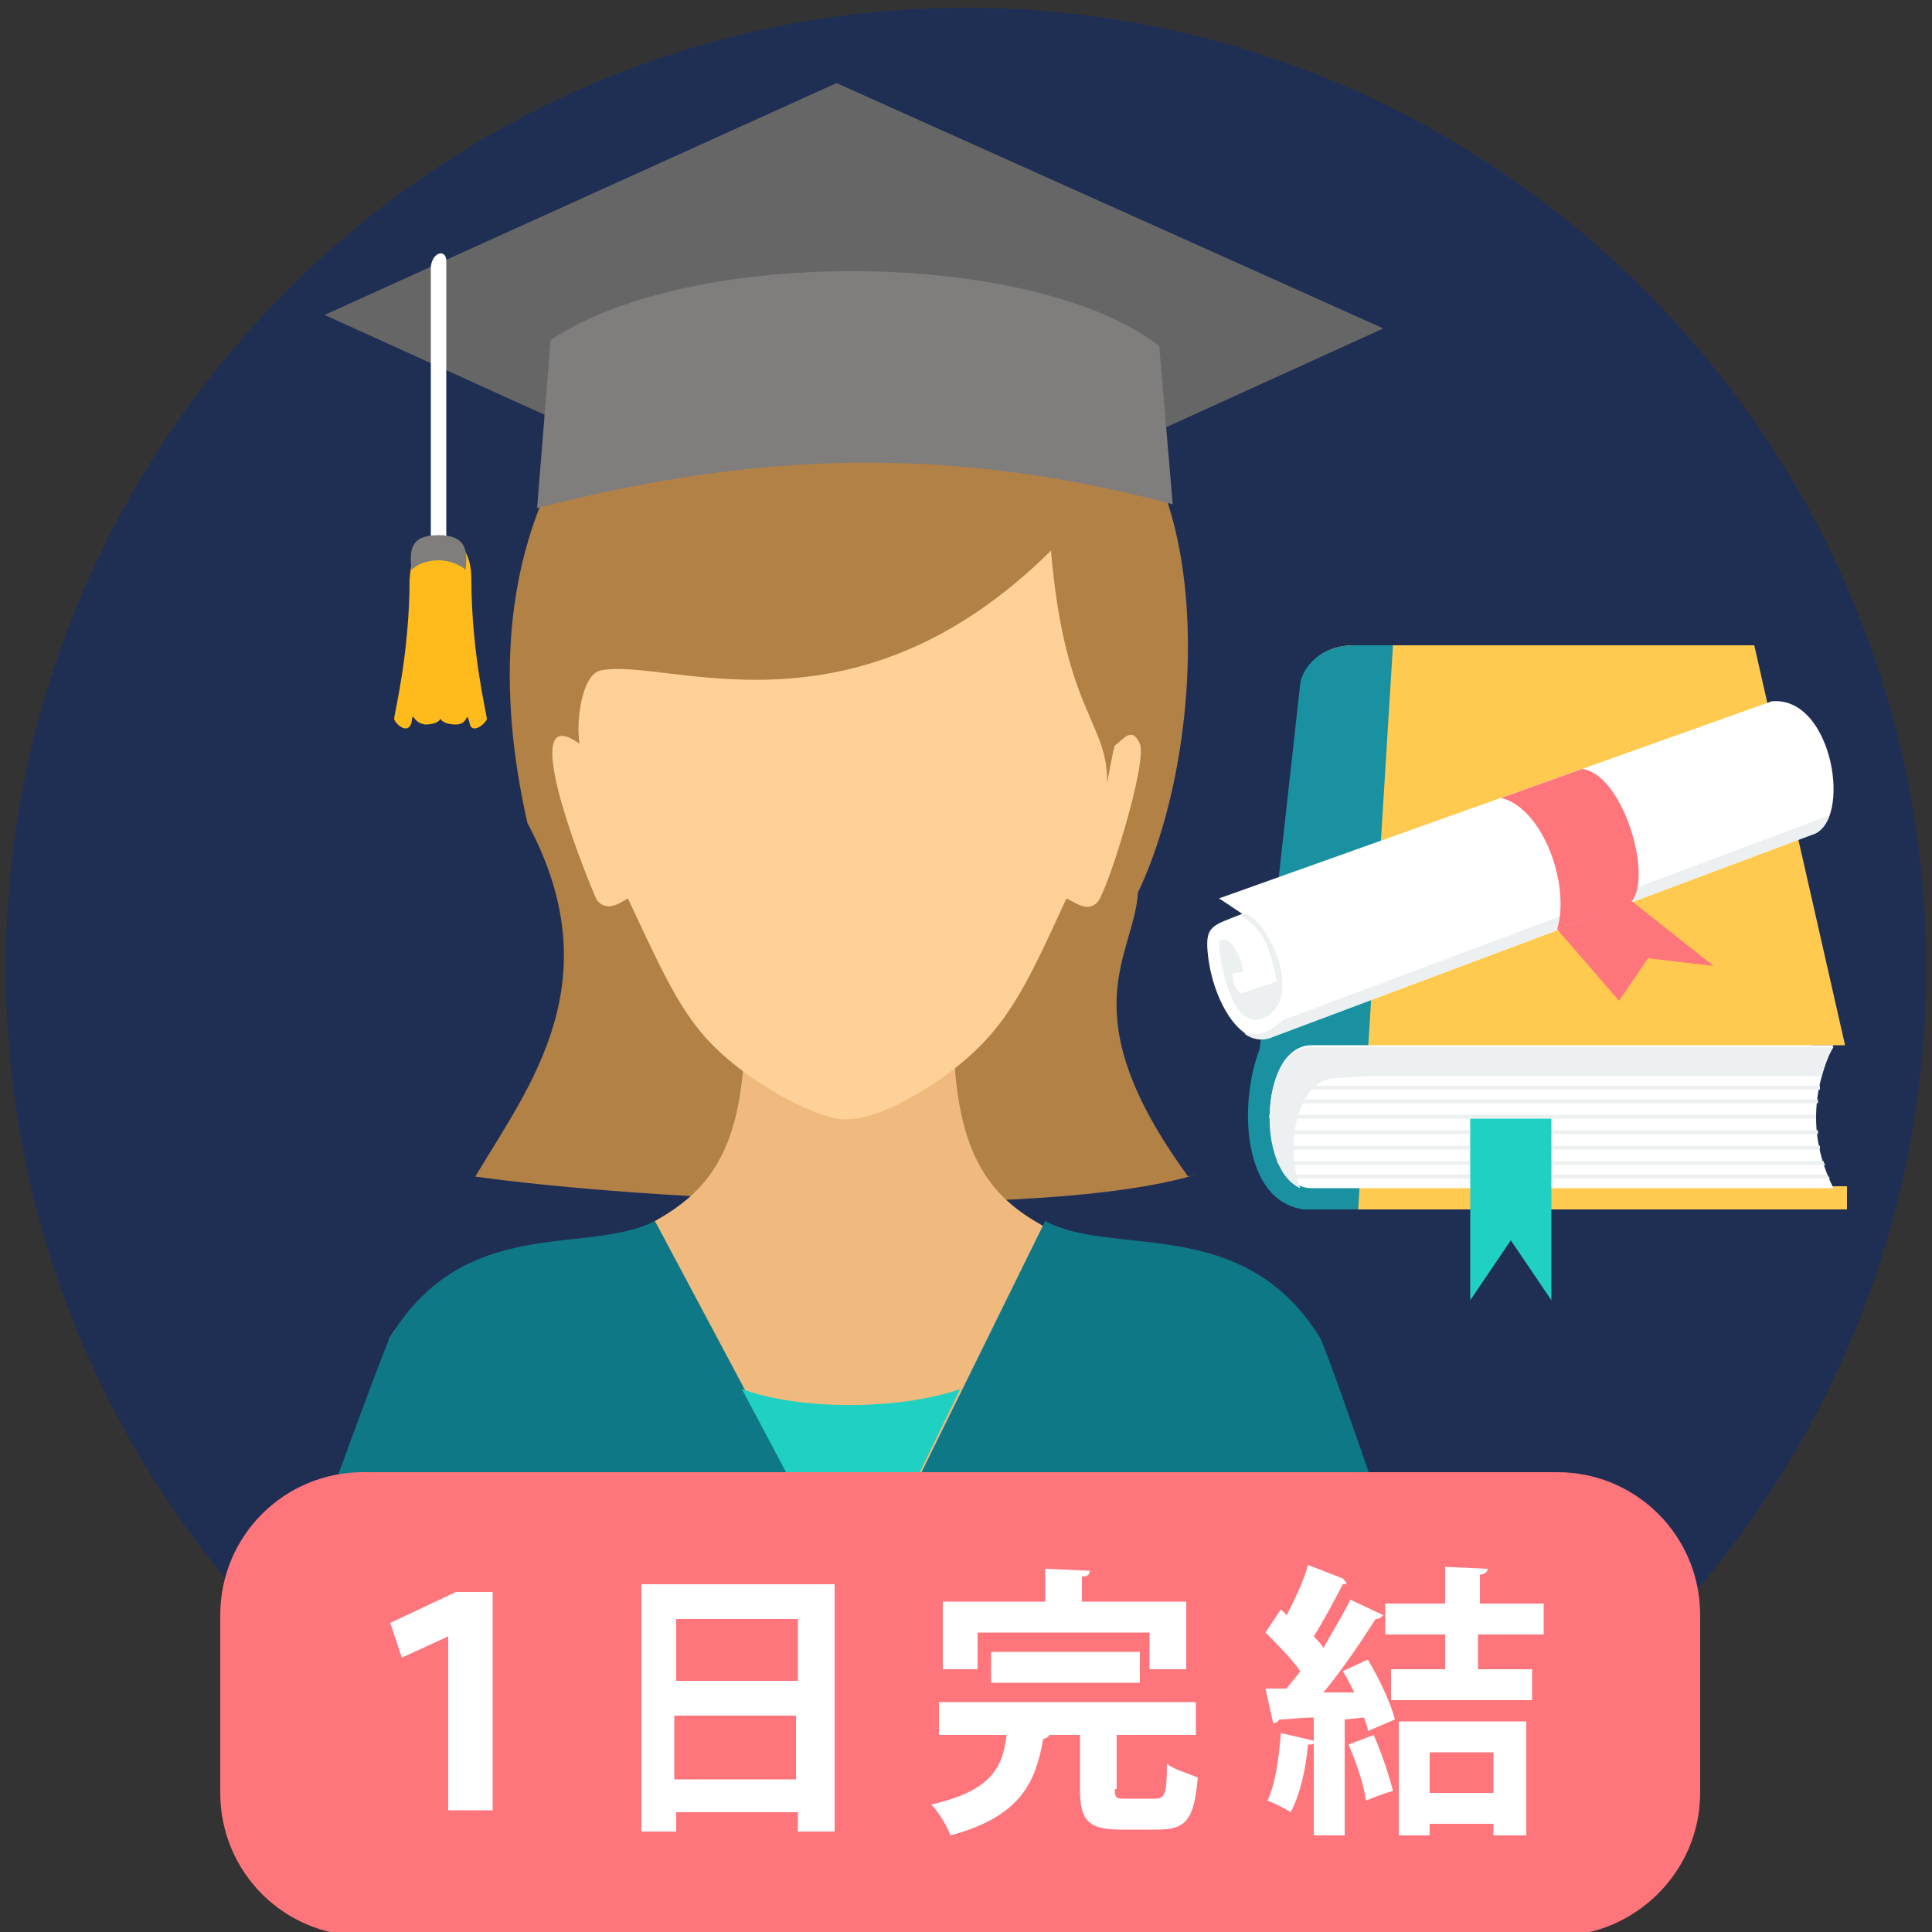
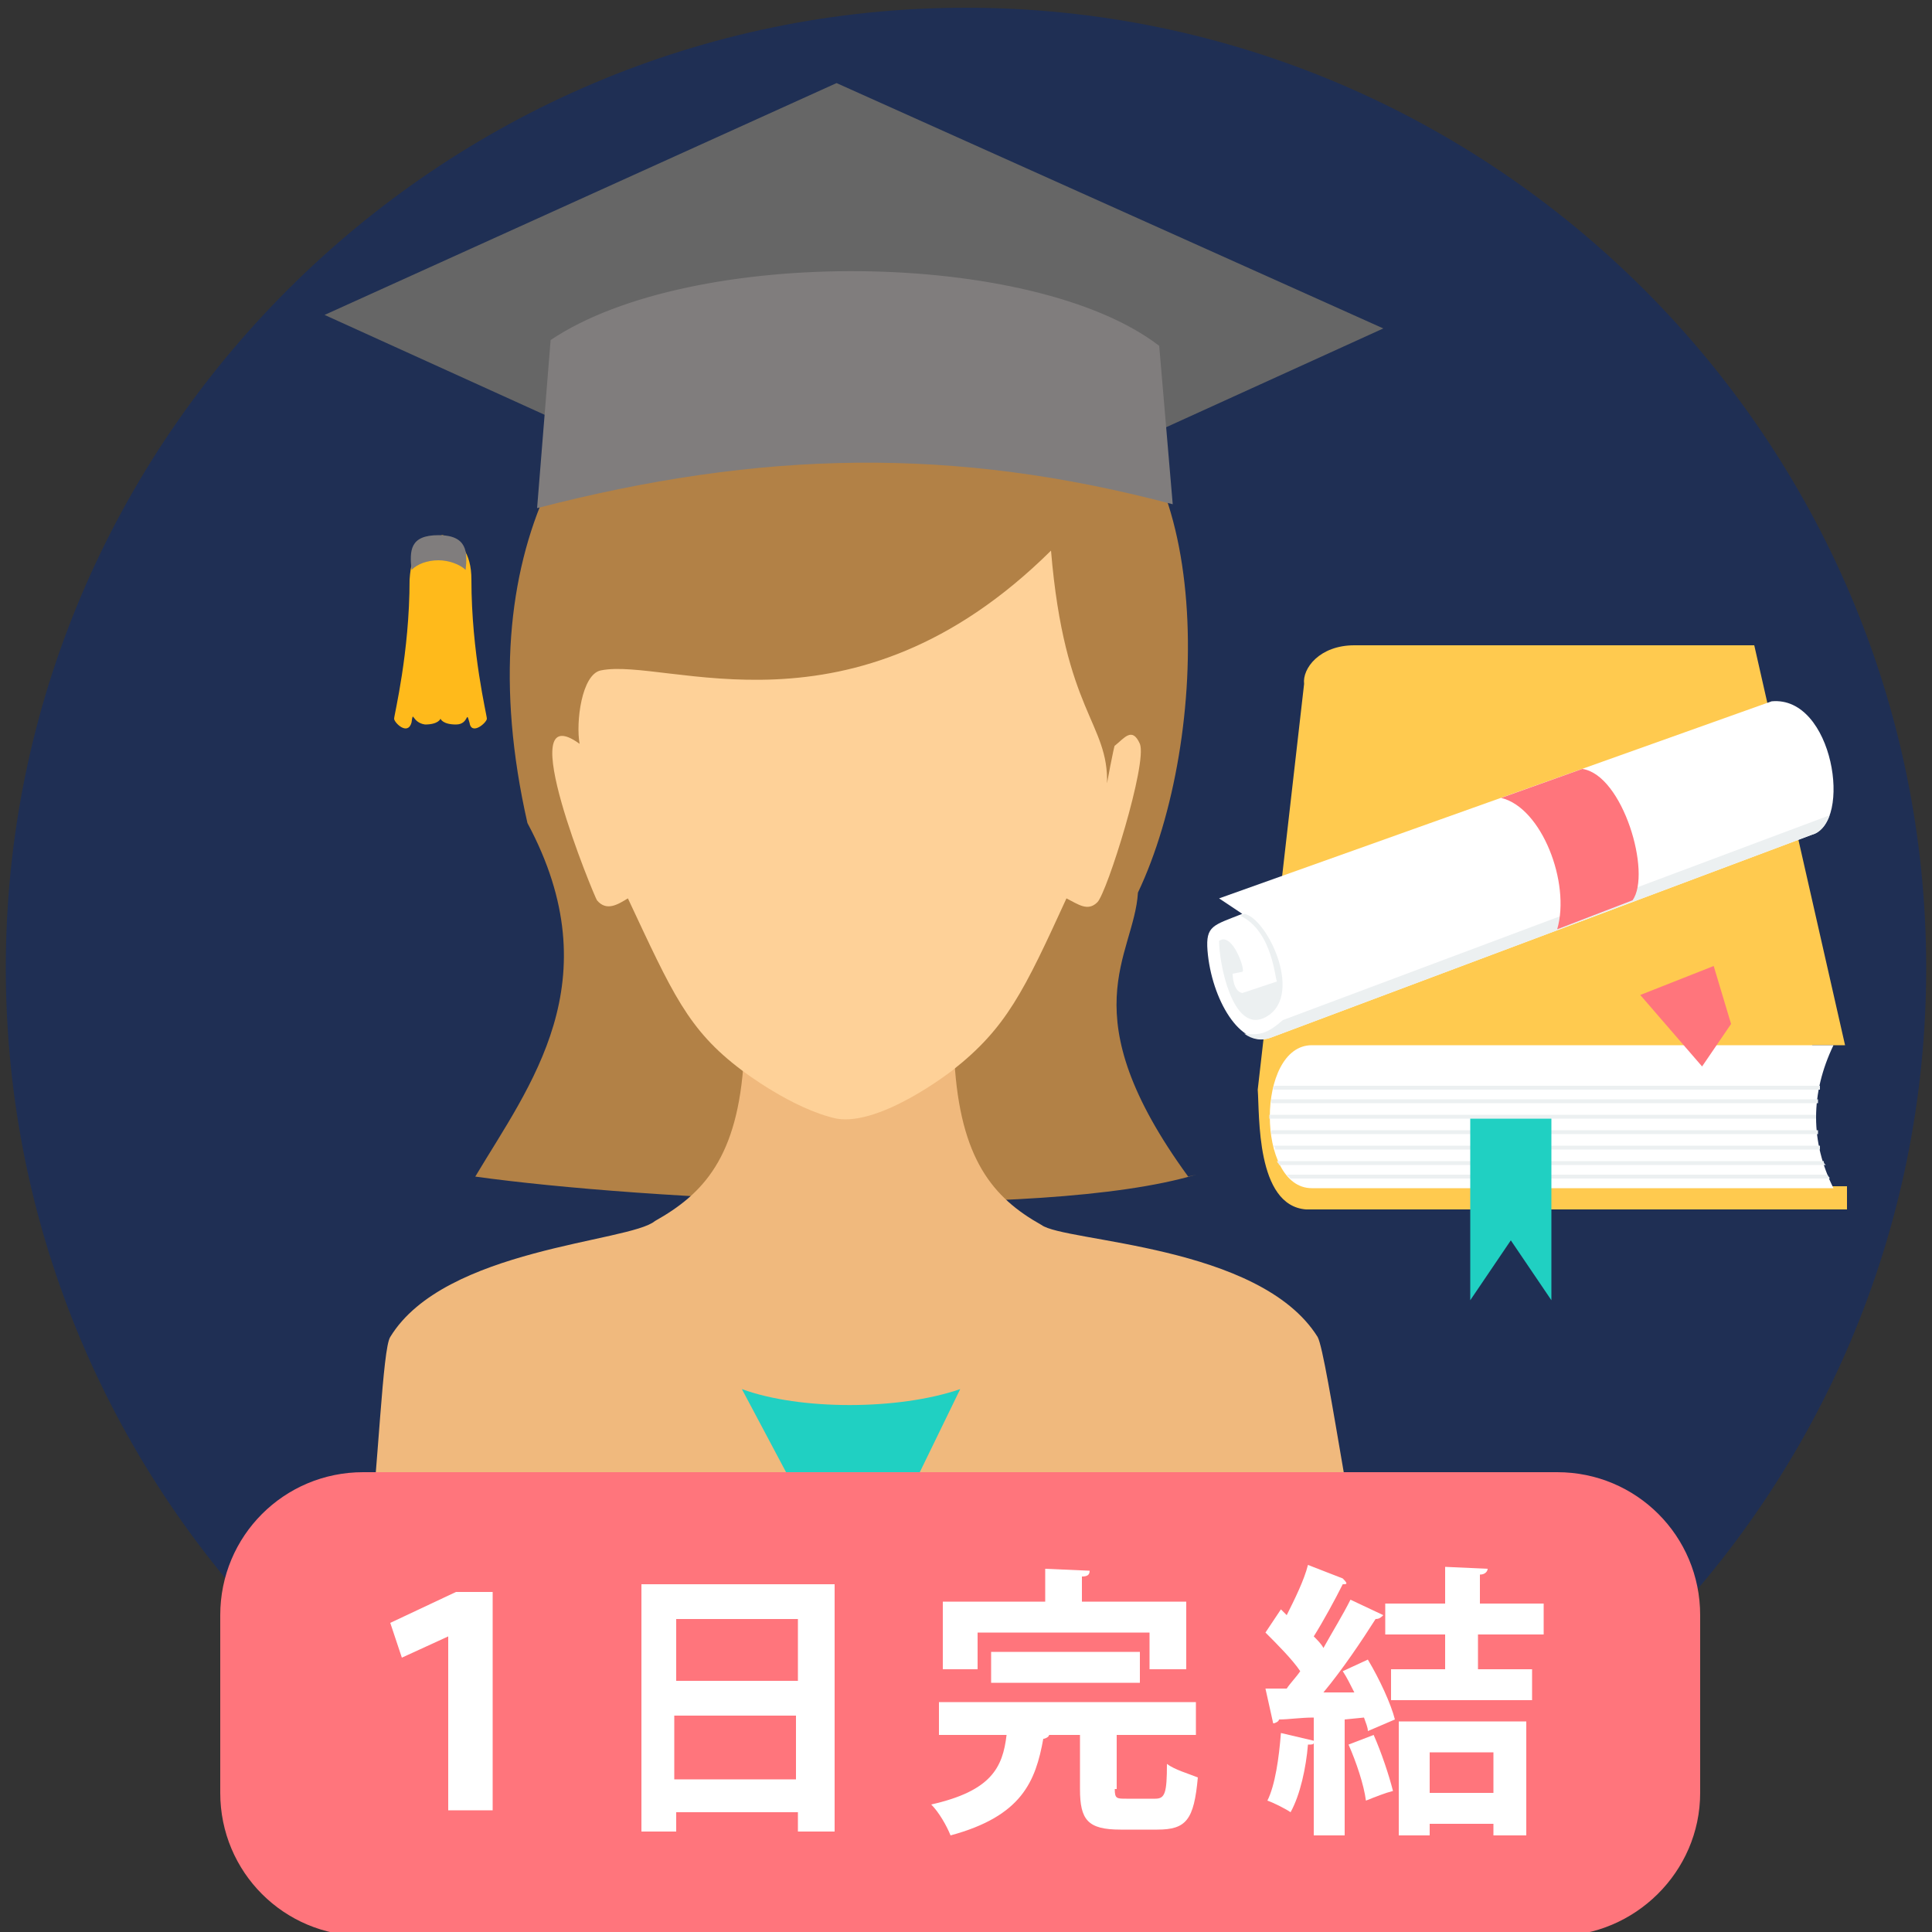
<svg xmlns="http://www.w3.org/2000/svg" version="1.1" id="レイヤー_1" x="0px" y="0px" viewBox="0 0 100 100" style="enable-background:new 0 0 100 100;" xml:space="preserve">
  <rect x="0" y="0" width="100" height="100" fill="#333333" stroke="none" />
  <style type="text/css">
	.st0{fill:#1F2F54;}
	.st1{fill:#666666;}
	.st2{fill:#B28146;}
	.st3{fill:#F0B97D;}
	.st4{fill:#FED198;}
	.st5{fill:#0E7886;}
	.st6{fill:#807D7D;}
	.st7{fill:#20D0C2;}
	.st8{fill:#FFFFFF;}
	.st9{fill:#FFBA1B;}
	.st10{fill:#FFCA4F;}
	.st11{fill:#1A91A1;}
	.st12{fill:#ECF0F1;}
	.st13{fill:#FF757C;}
</style>
  <g>
    <path class="st0" d="M50,99.8c27.4,0,49.7-22.3,49.7-49.7S77.3,0.4,50,0.4S0.3,22.7,0.3,50.1S22.6,99.8,50,99.8z" />
    <g>
      <path class="st1" d="M16.8,16.3L45,29.1L71.6,17L43.3,4.3L16.8,16.3L16.8,16.3z" />
      <path class="st2" d="M24.6,60.9c2.8-4.7,7.1-10.1,2.7-18.3C20.8,14,50.9,8.2,55.5,20c7.4,2.8,7.2,18.2,3.4,26.2    c-0.2,3.3-3.6,6.2,2.6,14.7l0.4-0.1l0,0C53.9,63.2,33.2,62.1,24.6,60.9L24.6,60.9L24.6,60.9z" />
    </g>
    <path class="st3" d="M38.5,54.8c-0.3,5.1-2.1,7-4.6,8.4c-1.3,1.1-10.9,1.4-13.7,6c-0.4,0.6-0.6,6.5-1.2,11.9   C27.5,87.9,38.3,92,50,92c7.8,0,15.1-1.8,21.7-5c-1.5-5.6-3-16.9-3.5-17.8c-3-4.8-13.1-4.9-14.3-5.8c-2.5-1.4-4.2-3.4-4.5-8.5   c0,0-3.7,2.9-6,2.4S38.5,54.8,38.5,54.8L38.5,54.8z" />
    <path class="st4" d="M32.5,46.5c2.3,4.9,3.1,6.8,5.9,8.9c0,0,2.6,2,4.9,2.5c2.3,0.4,6-2.5,6-2.5c2.8-2.2,3.7-4.1,5.9-8.9   c0.6,0.3,1.1,0.7,1.6,0.2s2.6-7.2,2.2-8.2c-0.4-0.9-0.8-0.3-1.3,0.1c0-0.2-0.5,2.4-0.4,2c0.1-3.2-2.2-3.7-2.9-12.1   C44.1,38.7,34.5,34,31.1,34.7c-1,0.2-1.3,2.7-1.1,3.8c-3.6-2.6,0.8,8,0.9,8.1C31.4,47.2,32,46.8,32.5,46.5z" />
-     <path class="st5" d="M33.9,63.2c-3.5,1.8-9.8-0.4-13.7,6c-0.3,0.5-4.1,10.9-5.7,15.6c6.8,8,22.6,15,35.5,15   c8.6,0,19.2-3.7,26.3-7.6c-2-5.9-7.5-22.2-8-23c-4-6.4-10.7-4.1-14.2-6l-9.7,19.7L33.9,63.2L33.9,63.2z" />
    <path class="st6" d="M28.5,17.6c7.3-4.9,25-4.7,31.5,0.3l0.7,8.2c-11.3-3-21.3-2.8-32.9,0.2L28.5,17.6L28.5,17.6L28.5,17.6z" />
    <path class="st7" d="M38.4,71.9c3,1.1,8.1,1.1,11.3,0L44.3,83L38.4,71.9z" />
-     <path class="st8" d="M23.1,13.5v13.9v0.4h-0.8v-0.4V13.8C22.4,13,23.1,12.9,23.1,13.5L23.1,13.5z" />
    <path class="st9" d="M21.2,30c0,3.8-0.8,7-0.8,7.2s0.7,0.9,0.9,0.2c0.1-0.7,0,0,0.7,0.1c0.7,0,0.8-0.3,0.8-0.3s0.1,0.3,0.8,0.3   c0.7,0,0.5-0.8,0.7-0.1c0.1,0.7,0.9,0,0.9-0.2s-0.8-3.4-0.8-7.2c0-1.4-0.6-2.1-1.5-2.3C21.8,27.9,21.3,28.5,21.2,30L21.2,30z" />
    <path class="st6" d="M22.7,27.7c1.5,0,1.5,0.9,1.4,1.8c-0.3-0.3-0.9-0.5-1.4-0.5c-0.6,0-1.1,0.2-1.4,0.5   C21.2,28.5,21.2,27.7,22.7,27.7z" />
    <path class="st10" d="M70.1,33.4h20.7l4.7,20.7h-1.7v7.3h1.8v1.2h-28c-2.6-0.2-2.4-4.9-2.5-6.2l2.4-21   C67.4,34.6,68.3,33.4,70.1,33.4L70.1,33.4L70.1,33.4z" />
-     <path class="st11" d="M70.1,33.4h2l-1.8,29.2h-2.8c-3.2-0.4-3.4-5.5-2.3-8.3l2.1-18.9C67.4,34.6,68.3,33.4,70.1,33.4L70.1,33.4z" />
    <path class="st8" d="M67.9,54.1h27c-1.2,2.5-1.2,5,0,7.4h-27C65,61.5,65,54.1,67.9,54.1z" />
    <path class="st12" d="M66,56.2h28.2c0,0.1,0,0.1,0,0.2H65.9C65.9,56.3,65.9,56.2,66,56.2z M94.1,56.9L94.1,56.9c0,0.1,0,0.1,0,0.2   H65.8c0-0.1,0-0.1,0-0.2H94.1z M94,57.7L94,57.7c0,0.1,0,0.1,0,0.2H65.7c0-0.1,0-0.1,0-0.2H94z M94.1,58.5L94.1,58.5   c0,0.1,0,0.1,0,0.2H65.8c0-0.1,0-0.1,0-0.2H94.1z M94.2,59.3L94.2,59.3c0,0.1,0,0.1,0,0.2H66c0-0.1,0-0.1-0.1-0.2H94.2z M94.4,60.1   L94.4,60.1c0,0.1,0,0.1,0.1,0.2H66.2c0-0.1-0.1-0.1-0.1-0.2H94.4z M94.6,60.8L94.6,60.8c0,0.1,0.1,0.1,0.1,0.2H66.8   c-0.1-0.1-0.1-0.1-0.2-0.2H94.6L94.6,60.8z" />
    <path class="st7" d="M76.1,57.9h4.2v9.4l-2.1-3.1l-2.1,3.1V57.9L76.1,57.9z" />
    <path class="st8" d="M63.1,46.5l28.6-10.2c3.2-0.3,4.2,6.3,2.1,6.9l-28,10.5c-1.6,0.6-3.1-2-3.3-4.5c-0.1-1.3,0.3-1.3,1.8-1.9   L63.1,46.5L63.1,46.5L63.1,46.5z" />
    <path class="st12" d="M94.7,42.2c-0.2,0.5-0.5,0.9-0.9,1l-28,10.5c-0.5,0.2-1,0.1-1.4-0.2c0.8,0.1,1.2,0,2-0.7L94.7,42.2L94.7,42.2   z" />
    <g>
      <path class="st13" d="M81.9,39.8c2.1,0.3,3.6,5.4,2.6,6.8l-3.9,1.5c0.7-2.4-0.8-6.3-2.9-6.8L81.9,39.8z" />
-       <path class="st13" d="M88.7,50l-4.3-3.4l-3.8,1.5l3.2,3.7l1.5-2.2L88.7,50z" />
+       <path class="st13" d="M88.7,50l-3.8,1.5l3.2,3.7l1.5-2.2L88.7,50z" />
    </g>
    <g>
      <path class="st12" d="M64.2,47.4l0.2-0.1c1.2,0.2,3.2,4.4,1,5.4c-1.6,0.7-2.3-2.8-2.3-4c0.7-0.5,1.4,1.6,1.2,1.6l-0.5,0.1    c0,0,0,0.9,0.5,1l1.8-0.6C66,50.8,65.9,48.2,64.2,47.4L64.2,47.4L64.2,47.4z" />
-       <path class="st12" d="M70.7,55.7h21.8h1.2h0.6c0.1-0.5,0.3-1,0.6-1.5l0,0H93H70.8h-2.9c-2.7,0-2.9,6.3-0.6,7.3    c-0.8-2.2-0.2-5.7,1.9-5.7L70.7,55.7L70.7,55.7L70.7,55.7z" />
    </g>
  </g>
  <g>
    <path class="st13" d="M80.6,100.2H18.8c-4.1,0-7.4-3.3-7.4-7.4v-9.2c0-4.1,3.3-7.4,7.4-7.4h61.8c4.1,0,7.4,3.3,7.4,7.4v9.2   C88,96.9,84.6,100.2,80.6,100.2z" />
    <g>
      <path class="st8" d="M23.2,84.7L23.2,84.7l-2.4,1.1l-0.6-1.8l3.4-1.6h1.9v11.3h-2.3V84.7z" />
      <path class="st8" d="M33.1,82h10.1v12.8h-1.9v-1h-6.3v1h-1.8V82z M41.3,83.8h-6.3V87h6.3V83.8z M34.9,92.1h6.3v-3.3h-6.3V92.1z" />
      <path class="st8" d="M57.7,92.6c0,0.5,0.1,0.5,0.6,0.5h1.5c0.5,0,0.6-0.3,0.6-1.8c0.4,0.3,1.1,0.5,1.6,0.7    c-0.2,2.2-0.6,2.7-2.1,2.7h-1.9c-1.7,0-2.1-0.5-2.1-2.1v-2.8h-1.6C54.3,89.9,54.1,90,54,90c-0.4,2.2-1.1,4-4.8,5    c-0.2-0.5-0.6-1.2-1-1.6c3.1-0.7,3.7-1.9,3.9-3.6h-3.5v-1.7h13.3v1.7h-4.1V92.6z M50.6,84.5v1.9h-1.8v-3.5h5.3v-1.7l2.3,0.1    c0,0.2-0.1,0.3-0.4,0.3v1.3h5.4v3.5h-1.9v-1.9H50.6z M59,87.1h-7.7v-1.6H59V87.1z" />
      <path class="st8" d="M70.1,87.6c-0.2-0.4-0.4-0.8-0.6-1.1l1.3-0.6c0.6,1,1.2,2.3,1.4,3.1l-1.4,0.6c0-0.2-0.1-0.4-0.2-0.7l-1,0.1    V95h-1.6v-4.8c0,0.1-0.1,0.1-0.3,0.1c-0.1,1.2-0.4,2.6-0.9,3.5c-0.3-0.2-0.9-0.5-1.2-0.6c0.4-0.8,0.6-2.2,0.7-3.5l1.7,0.4v-1.2    c-0.7,0-1.3,0.1-1.8,0.1c0,0.1-0.2,0.2-0.3,0.2l-0.4-1.8h1.1c0.2-0.3,0.5-0.6,0.7-0.9c-0.4-0.6-1.2-1.4-1.8-2l0.8-1.2l0.3,0.3    c0.4-0.8,0.9-1.8,1.1-2.6l1.8,0.7C69.8,82,69.7,82,69.5,82c-0.4,0.8-1,1.9-1.5,2.7c0.2,0.2,0.4,0.4,0.5,0.6c0.5-0.9,1-1.7,1.4-2.5    l1.7,0.8c-0.1,0.1-0.2,0.2-0.4,0.2c-0.7,1.1-1.7,2.6-2.7,3.8L70.1,87.6z M71.1,89.8c0.4,0.9,0.8,2.1,1,2.9    c-0.4,0.1-0.9,0.3-1.4,0.5c-0.1-0.8-0.5-2-0.9-2.9L71.1,89.8z M79.8,84.6h-3.3v1.8h2.8V88H72v-1.6h2.8v-1.8h-3.1V83h3.1v-1.9    l2.2,0.1c0,0.1-0.1,0.3-0.4,0.3V83h3.3V84.6z M72.4,95v-5.9H79V95h-1.7v-0.6H74V95H72.4z M77.3,90.7H74v2.1h3.3V90.7z" />
    </g>
  </g>
</svg>